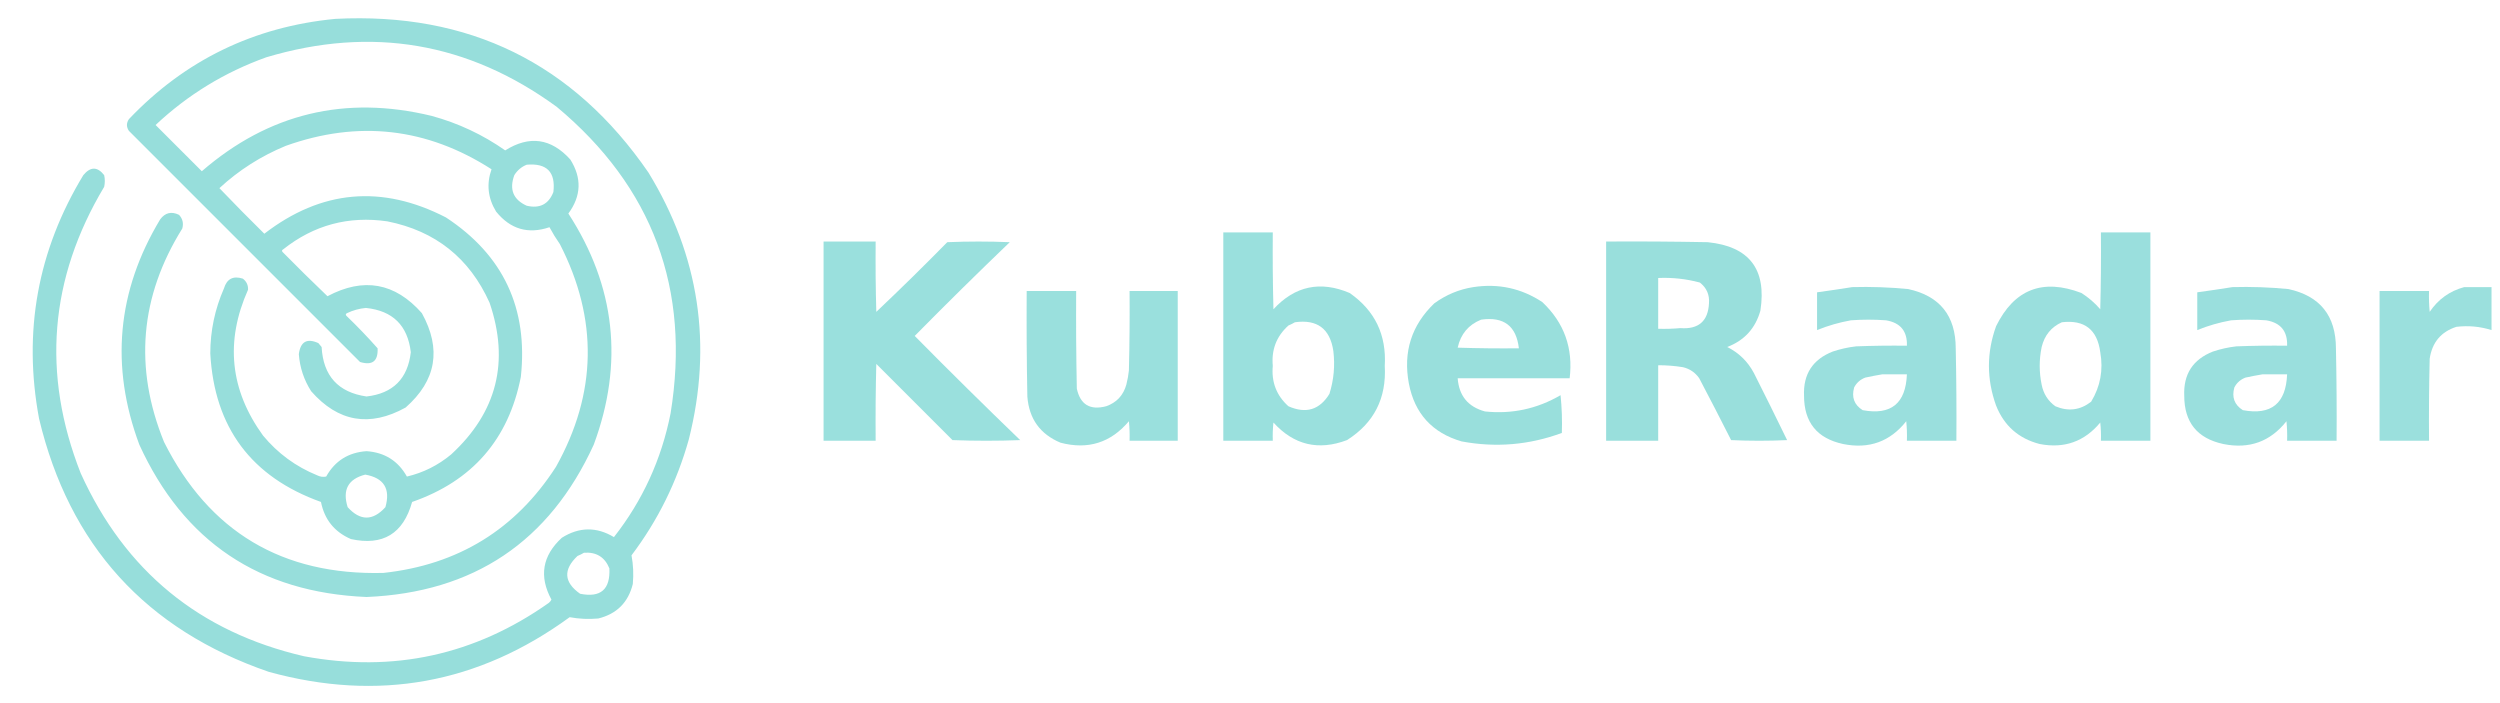
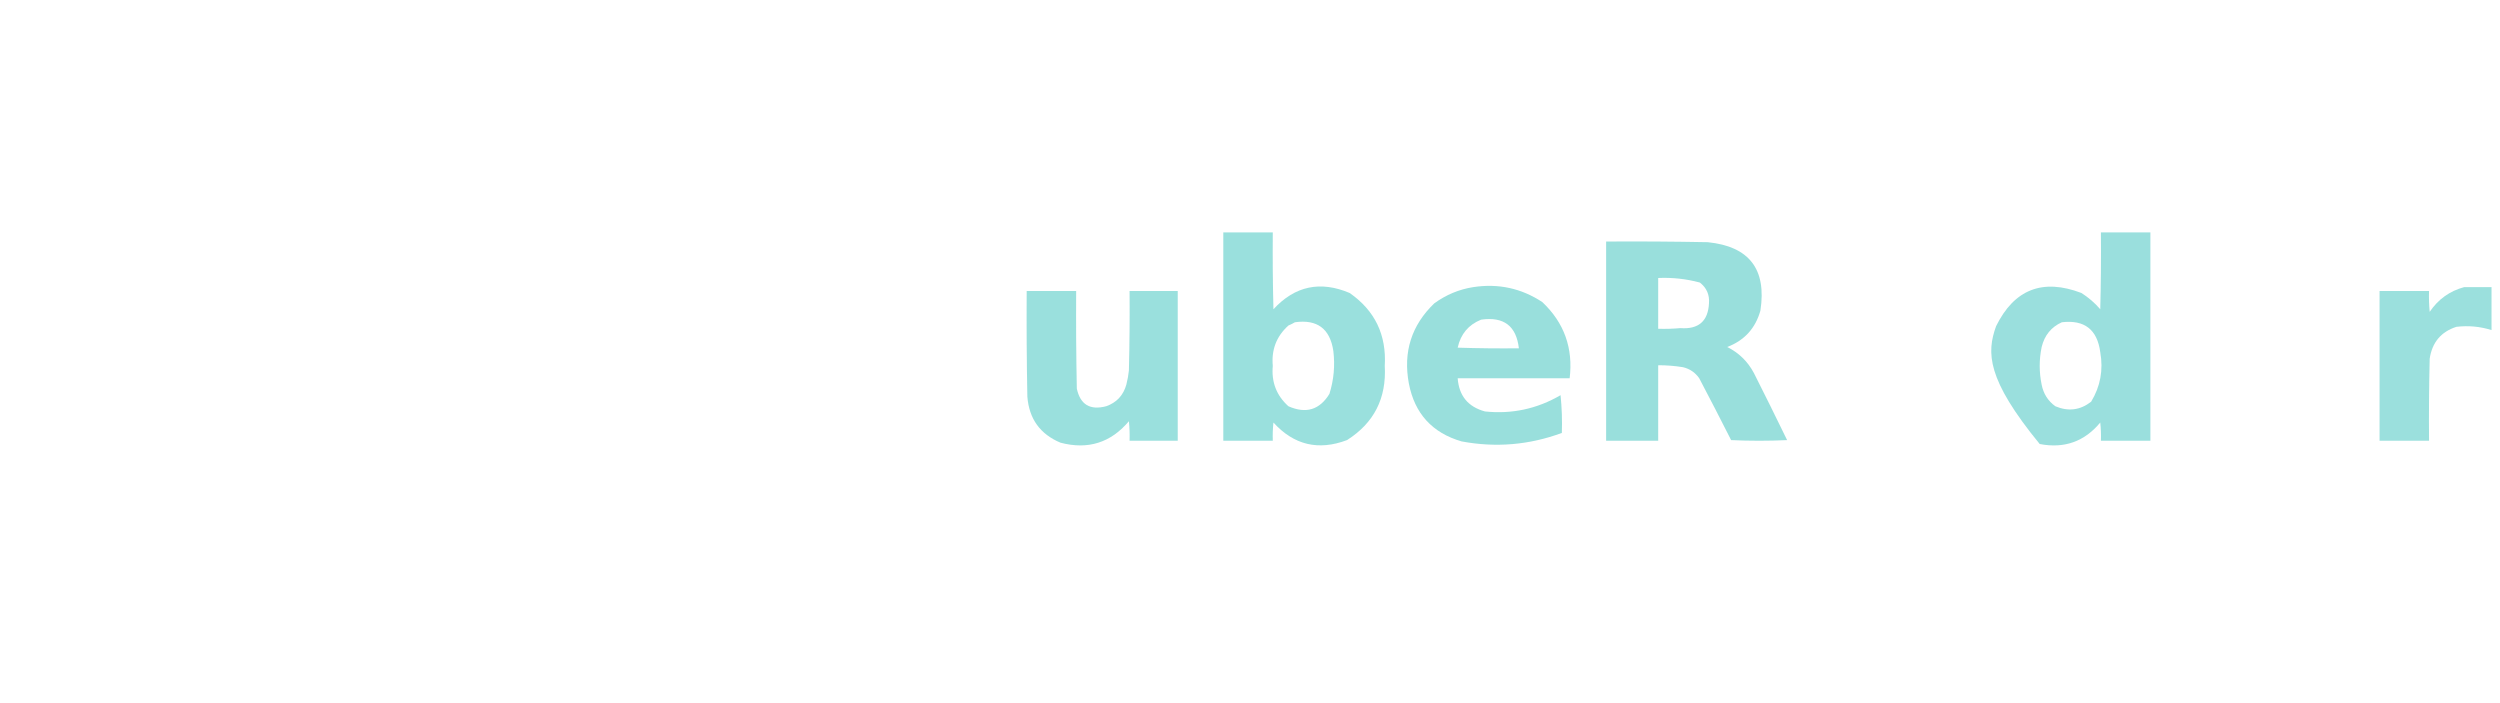
<svg xmlns="http://www.w3.org/2000/svg" version="1.1" width="1920px" height="540px" style="shape-rendering:geometricPrecision; text-rendering:geometricPrecision; image-rendering:optimizeQuality; fill-rule:evenodd; clip-rule:evenodd">
  <g>
-     <path style="opacity:1" fill="#97dedb" d="M 257.5,14.5 C 360.065,9.202 440.232,48.536 498,132.5C 537.032,196.386 547.365,264.719 529,337.5C 519.888,370.057 505.221,399.723 485,426.5C 486.347,433.72 486.68,441.054 486,448.5C 482.5,462.667 473.667,471.5 459.5,475C 452.054,475.68 444.72,475.347 437.5,474C 367.438,525.087 290.438,539.087 206.5,516C 112.006,483.507 53.173,418.674 30,321.5C 17.558,254.722 28.891,192.388 64,134.5C 69.473,127.877 74.806,127.877 80,134.5C 80.667,137.5 80.667,140.5 80,143.5C 37.971,213.797 31.971,287.13 62,363.5C 96.023,438.517 153.189,485.351 233.5,504C 302.076,516.754 364.743,503.087 421.5,463C 422.357,462.311 423.023,461.478 423.5,460.5C 413.839,442.635 416.505,426.802 431.5,413C 444.794,404.633 458.127,404.466 471.5,412.5C 493.518,384.452 508.018,352.785 515,317.5C 530.522,222.101 501.355,143.601 427.5,82C 359.659,32.526 285.326,19.859 204.5,44C 172.458,55.51 144.124,72.843 119.5,96C 131.333,107.833 143.167,119.667 155,131.5C 206.321,87.095 265.154,72.928 331.5,89C 351.928,94.58 370.761,103.413 388,115.5C 406.577,103.823 423.244,106.156 438,122.5C 446.935,136.687 446.435,150.52 436.5,164C 472.696,219.766 479.196,278.933 456,341.5C 421.928,416.019 363.761,455.019 281.5,458.5C 199.239,455.019 141.072,416.019 107,341.5C 84.553,281.196 89.887,223.53 123,168.5C 126.81,163.331 131.643,162.165 137.5,165C 140.265,167.995 141.098,171.495 140,175.5C 107.453,227.76 102.786,282.427 126,339.5C 160.699,408.452 216.866,441.952 294.5,440C 351.813,433.78 395.98,406.613 427,358.5C 458.497,302.059 459.497,245.059 430,187.5C 427.083,183.334 424.416,179.001 422,174.5C 405.636,180.048 391.969,176.048 381,162.5C 374.677,152.099 373.51,141.266 377.5,130C 327.859,98.114 275.192,92.114 219.5,112C 200.464,119.839 183.464,130.672 168.5,144.5C 179.819,156.319 191.319,167.986 203,179.5C 246.745,145.806 293.245,141.639 342.5,167C 386.551,195.944 405.718,236.778 400,289.5C 390.568,337.436 362.735,369.436 316.5,385.5C 309.721,409.882 294.054,419.382 269.5,414C 256.869,408.533 249.202,399.033 246.5,385.5C 192.979,366.309 164.646,328.309 161.5,271.5C 161.521,254.087 165.021,237.42 172,221.5C 174.247,214.126 179.08,211.626 186.5,214C 189.316,216.132 190.649,218.965 190.5,222.5C 172.794,262.167 176.627,299.5 202,334.5C 213.326,348.171 227.16,358.338 243.5,365C 245.754,366.15 248.087,366.484 250.5,366C 257.233,353.957 267.566,347.457 281.5,346.5C 295.434,347.457 305.767,353.957 312.5,366C 325.07,363.048 336.404,357.382 346.5,349C 381.625,316.669 391.458,277.835 376,232.5C 360.577,198.201 334.41,177.368 297.5,170C 267.685,165.664 241.018,172.83 217.5,191.5C 216.479,192.002 216.312,192.668 217,193.5C 228.347,205.014 239.847,216.348 251.5,227.5C 279.185,212.762 303.352,217.095 324,240.5C 339.249,268.101 335.083,292.267 311.5,313C 283.899,328.249 259.733,324.083 239,300.5C 233.443,291.83 230.277,282.33 229.5,272C 230.751,262.377 235.751,259.544 244.5,263.5C 245.333,264.5 246.167,265.5 247,266.5C 248.22,288.659 259.72,301.326 281.5,304.5C 301.833,302.167 313.167,290.833 315.5,270.5C 313.108,249.942 301.608,238.608 281,236.5C 275.918,236.963 271.084,238.296 266.5,240.5C 265.479,241.002 265.312,241.668 266,242.5C 274.364,250.53 282.364,258.863 290,267.5C 290.45,277.384 285.95,280.884 276.5,278C 217.333,218.833 158.167,159.667 99,100.5C 97,97.5 97,94.5 99,91.5C 142.12,46.192 194.954,20.525 257.5,14.5 Z M 404.5,126.5 C 419.985,125.15 426.818,132.15 425,147.5C 421.337,156.85 414.503,160.35 404.5,158C 394.145,153.3 390.979,145.466 395,134.5C 397.362,130.755 400.528,128.089 404.5,126.5 Z M 280.5,364.5 C 294.85,367.035 300.017,375.368 296,389.5C 286.333,400.167 276.667,400.167 267,389.5C 262.842,376.219 267.342,367.886 280.5,364.5 Z M 448.5,424.5 C 457.969,423.823 464.469,427.823 468,436.5C 468.809,452.695 461.309,459.195 445.5,456C 433.053,447.192 432.386,437.525 443.5,427C 445.315,426.243 446.981,425.41 448.5,424.5 Z" />
-   </g>
+     </g>
  <g>
    <path style="opacity:0.975" fill="#98dfdc" d="M 939.5,178.5 C 952.167,178.5 964.833,178.5 977.5,178.5C 977.333,198.169 977.5,217.836 978,237.5C 994.472,219.624 1013.97,215.457 1036.5,225C 1055.9,238.467 1064.9,257.134 1063.5,281C 1064.91,305.851 1055.24,324.851 1034.5,338C 1012.51,346.294 993.677,341.794 978,324.5C 977.501,329.155 977.334,333.821 977.5,338.5C 964.833,338.5 952.167,338.5 939.5,338.5C 939.5,285.167 939.5,231.833 939.5,178.5 Z M 994.5,247.5 C 1011.6,245.096 1021.43,252.429 1024,269.5C 1025.37,280.754 1024.37,291.754 1021,302.5C 1013.45,314.796 1002.95,317.962 989.5,312C 980.346,303.759 976.346,293.425 977.5,281C 976.346,268.575 980.346,258.241 989.5,250C 991.315,249.243 992.981,248.41 994.5,247.5 Z" />
  </g>
  <g>
-     <path style="opacity:0.978" fill="#98dfdc" d="M 1613.5,178.5 C 1626.17,178.5 1638.83,178.5 1651.5,178.5C 1651.5,231.833 1651.5,285.167 1651.5,338.5C 1638.83,338.5 1626.17,338.5 1613.5,338.5C 1613.67,333.821 1613.5,329.155 1613,324.5C 1600.85,339.148 1585.35,344.648 1566.5,341C 1550.36,336.862 1539.19,327.029 1533,311.5C 1525.67,291.167 1525.67,270.833 1533,250.5C 1546.95,222.178 1568.78,213.678 1598.5,225C 1603.92,228.419 1608.76,232.585 1613,237.5C 1613.5,217.836 1613.67,198.169 1613.5,178.5 Z M 1583.5,247.5 C 1600.89,245.446 1610.72,253.113 1613,270.5C 1615.43,284.143 1613.09,296.809 1606,308.5C 1597.6,315.047 1588.43,316.214 1578.5,312C 1572.88,307.948 1569.38,302.448 1568,295.5C 1566,285.833 1566,276.167 1568,266.5C 1570.19,257.498 1575.36,251.164 1583.5,247.5 Z" />
+     <path style="opacity:0.978" fill="#98dfdc" d="M 1613.5,178.5 C 1626.17,178.5 1638.83,178.5 1651.5,178.5C 1651.5,231.833 1651.5,285.167 1651.5,338.5C 1638.83,338.5 1626.17,338.5 1613.5,338.5C 1613.67,333.821 1613.5,329.155 1613,324.5C 1600.85,339.148 1585.35,344.648 1566.5,341C 1525.67,291.167 1525.67,270.833 1533,250.5C 1546.95,222.178 1568.78,213.678 1598.5,225C 1603.92,228.419 1608.76,232.585 1613,237.5C 1613.5,217.836 1613.67,198.169 1613.5,178.5 Z M 1583.5,247.5 C 1600.89,245.446 1610.72,253.113 1613,270.5C 1615.43,284.143 1613.09,296.809 1606,308.5C 1597.6,315.047 1588.43,316.214 1578.5,312C 1572.88,307.948 1569.38,302.448 1568,295.5C 1566,285.833 1566,276.167 1568,266.5C 1570.19,257.498 1575.36,251.164 1583.5,247.5 Z" />
  </g>
  <g>
-     <path style="opacity:0.984" fill="#98dfdc" d="M 632.5,185.5 C 645.833,185.5 659.167,185.5 672.5,185.5C 672.333,203.503 672.5,221.503 673,239.5C 691.472,222.029 709.638,204.195 727.5,186C 743.5,185.333 759.5,185.333 775.5,186C 750.861,209.638 726.528,233.638 702.5,258C 729.195,285.028 756.195,311.695 783.5,338C 766.167,338.667 748.833,338.667 731.5,338C 712,318.5 692.5,299 673,279.5C 672.5,299.164 672.333,318.831 672.5,338.5C 659.167,338.5 645.833,338.5 632.5,338.5C 632.5,287.5 632.5,236.5 632.5,185.5 Z" />
-   </g>
+     </g>
  <g>
    <path style="opacity:0.986" fill="#98dfdc" d="M 1233.5,185.5 C 1259.5,185.333 1285.5,185.5 1311.5,186C 1343.37,189.215 1356.87,206.715 1352,238.5C 1348.23,252.103 1339.73,261.436 1326.5,266.5C 1335.47,270.966 1342.3,277.632 1347,286.5C 1355.64,303.621 1364.14,320.787 1372.5,338C 1358.17,338.667 1343.83,338.667 1329.5,338C 1321.46,322.088 1313.29,306.255 1305,290.5C 1301.91,286.072 1297.74,283.239 1292.5,282C 1286.2,280.988 1279.87,280.488 1273.5,280.5C 1273.5,299.833 1273.5,319.167 1273.5,338.5C 1260.17,338.5 1246.83,338.5 1233.5,338.5C 1233.5,287.5 1233.5,236.5 1233.5,185.5 Z M 1273.5,213.5 C 1284.38,213.021 1295.04,214.187 1305.5,217C 1310.68,221.042 1313.02,226.375 1312.5,233C 1311.79,246.7 1304.45,253.034 1290.5,252C 1284.84,252.499 1279.18,252.666 1273.5,252.5C 1273.5,239.5 1273.5,226.5 1273.5,213.5 Z" />
  </g>
  <g>
    <path style="opacity:0.981" fill="#98dfdc" d="M 1131.5,220.5 C 1150.75,217.565 1168.41,221.399 1184.5,232C 1201.28,247.834 1208.28,267.334 1205.5,290.5C 1176.83,290.5 1148.17,290.5 1119.5,290.5C 1120.5,303.992 1127.5,312.492 1140.5,316C 1161.18,318.163 1180.52,313.996 1198.5,303.5C 1199.5,313.144 1199.83,322.81 1199.5,332.5C 1174.45,341.755 1148.78,343.922 1122.5,339C 1099.93,332.428 1086.43,317.594 1082,294.5C 1077.51,270.324 1084.01,249.824 1101.5,233C 1110.58,226.37 1120.58,222.203 1131.5,220.5 Z M 1137.5,245.5 C 1154.88,242.998 1164.55,250.331 1166.5,267.5C 1150.83,267.667 1135.16,267.5 1119.5,267C 1121.78,256.566 1127.78,249.399 1137.5,245.5 Z" />
  </g>
  <g>
-     <path style="opacity:0.978" fill="#98dfdc" d="M 1422.5,220.5 C 1436.88,220.109 1451.21,220.609 1465.5,222C 1489.78,227.297 1501.95,242.464 1502,267.5C 1502.5,291.164 1502.67,314.831 1502.5,338.5C 1489.83,338.5 1477.17,338.5 1464.5,338.5C 1464.67,333.489 1464.5,328.489 1464,323.5C 1451.58,339.2 1435.41,345.033 1415.5,341C 1395.53,336.698 1385.53,324.365 1385.5,304C 1384.78,287.4 1392.11,276.066 1407.5,270C 1413.36,268.035 1419.36,266.702 1425.5,266C 1438.5,265.5 1451.5,265.333 1464.5,265.5C 1464.88,254.377 1459.55,247.877 1448.5,246C 1439.5,245.333 1430.5,245.333 1421.5,246C 1412.54,247.6 1403.87,250.1 1395.5,253.5C 1395.5,243.833 1395.5,234.167 1395.5,224.5C 1404.65,223.25 1413.65,221.917 1422.5,220.5 Z M 1445.5,287.5 C 1451.83,287.5 1458.17,287.5 1464.5,287.5C 1463.63,309.884 1452.3,319.051 1430.5,315C 1424.02,310.918 1421.86,305.085 1424,297.5C 1425.89,293.942 1428.73,291.442 1432.5,290C 1436.94,289.034 1441.27,288.201 1445.5,287.5 Z" />
-   </g>
+     </g>
  <g>
-     <path style="opacity:0.978" fill="#98dfdc" d="M 1714.5,220.5 C 1728.88,220.109 1743.21,220.609 1757.5,222C 1781.78,227.297 1793.95,242.464 1794,267.5C 1794.5,291.164 1794.67,314.831 1794.5,338.5C 1781.83,338.5 1769.17,338.5 1756.5,338.5C 1756.67,333.489 1756.5,328.489 1756,323.5C 1743.58,339.2 1727.41,345.033 1707.5,341C 1687.53,336.698 1677.53,324.365 1677.5,304C 1676.78,287.4 1684.11,276.066 1699.5,270C 1705.36,268.035 1711.36,266.702 1717.5,266C 1730.5,265.5 1743.5,265.333 1756.5,265.5C 1756.88,254.377 1751.55,247.877 1740.5,246C 1731.5,245.333 1722.5,245.333 1713.5,246C 1704.54,247.6 1695.87,250.1 1687.5,253.5C 1687.5,243.833 1687.5,234.167 1687.5,224.5C 1696.65,223.25 1705.65,221.917 1714.5,220.5 Z M 1737.5,287.5 C 1743.83,287.5 1750.17,287.5 1756.5,287.5C 1755.63,309.884 1744.3,319.051 1722.5,315C 1716.02,310.918 1713.86,305.085 1716,297.5C 1717.89,293.942 1720.73,291.442 1724.5,290C 1728.94,289.034 1733.27,288.201 1737.5,287.5 Z" />
-   </g>
+     </g>
  <g>
    <path style="opacity:0.97" fill="#98dfdc" d="M 1892.5,220.5 C 1899.5,220.5 1906.5,220.5 1913.5,220.5C 1913.5,231.5 1913.5,242.5 1913.5,253.5C 1904.71,250.737 1895.71,249.903 1886.5,251C 1874.7,254.817 1867.86,262.984 1866,275.5C 1865.5,296.497 1865.33,317.497 1865.5,338.5C 1852.83,338.5 1840.17,338.5 1827.5,338.5C 1827.5,300.167 1827.5,261.833 1827.5,223.5C 1840.17,223.5 1852.83,223.5 1865.5,223.5C 1865.33,228.844 1865.5,234.177 1866,239.5C 1872.56,229.82 1881.4,223.486 1892.5,220.5 Z" />
  </g>
  <g>
    <path style="opacity:0.983" fill="#98dfdc" d="M 788.5,223.5 C 801.167,223.5 813.833,223.5 826.5,223.5C 826.333,248.502 826.5,273.502 827,298.5C 829.673,310.747 837.173,315.247 849.5,312C 857.487,309.221 862.654,303.721 865,295.5C 865.945,291.886 866.612,288.219 867,284.5C 867.5,264.169 867.667,243.836 867.5,223.5C 879.833,223.5 892.167,223.5 904.5,223.5C 904.5,261.833 904.5,300.167 904.5,338.5C 892.167,338.5 879.833,338.5 867.5,338.5C 867.666,333.489 867.499,328.489 867,323.5C 853.052,340.033 835.552,345.533 814.5,340C 798.797,333.456 790.297,321.623 789,304.5C 788.5,277.502 788.333,250.502 788.5,223.5 Z" />
  </g>
</svg>